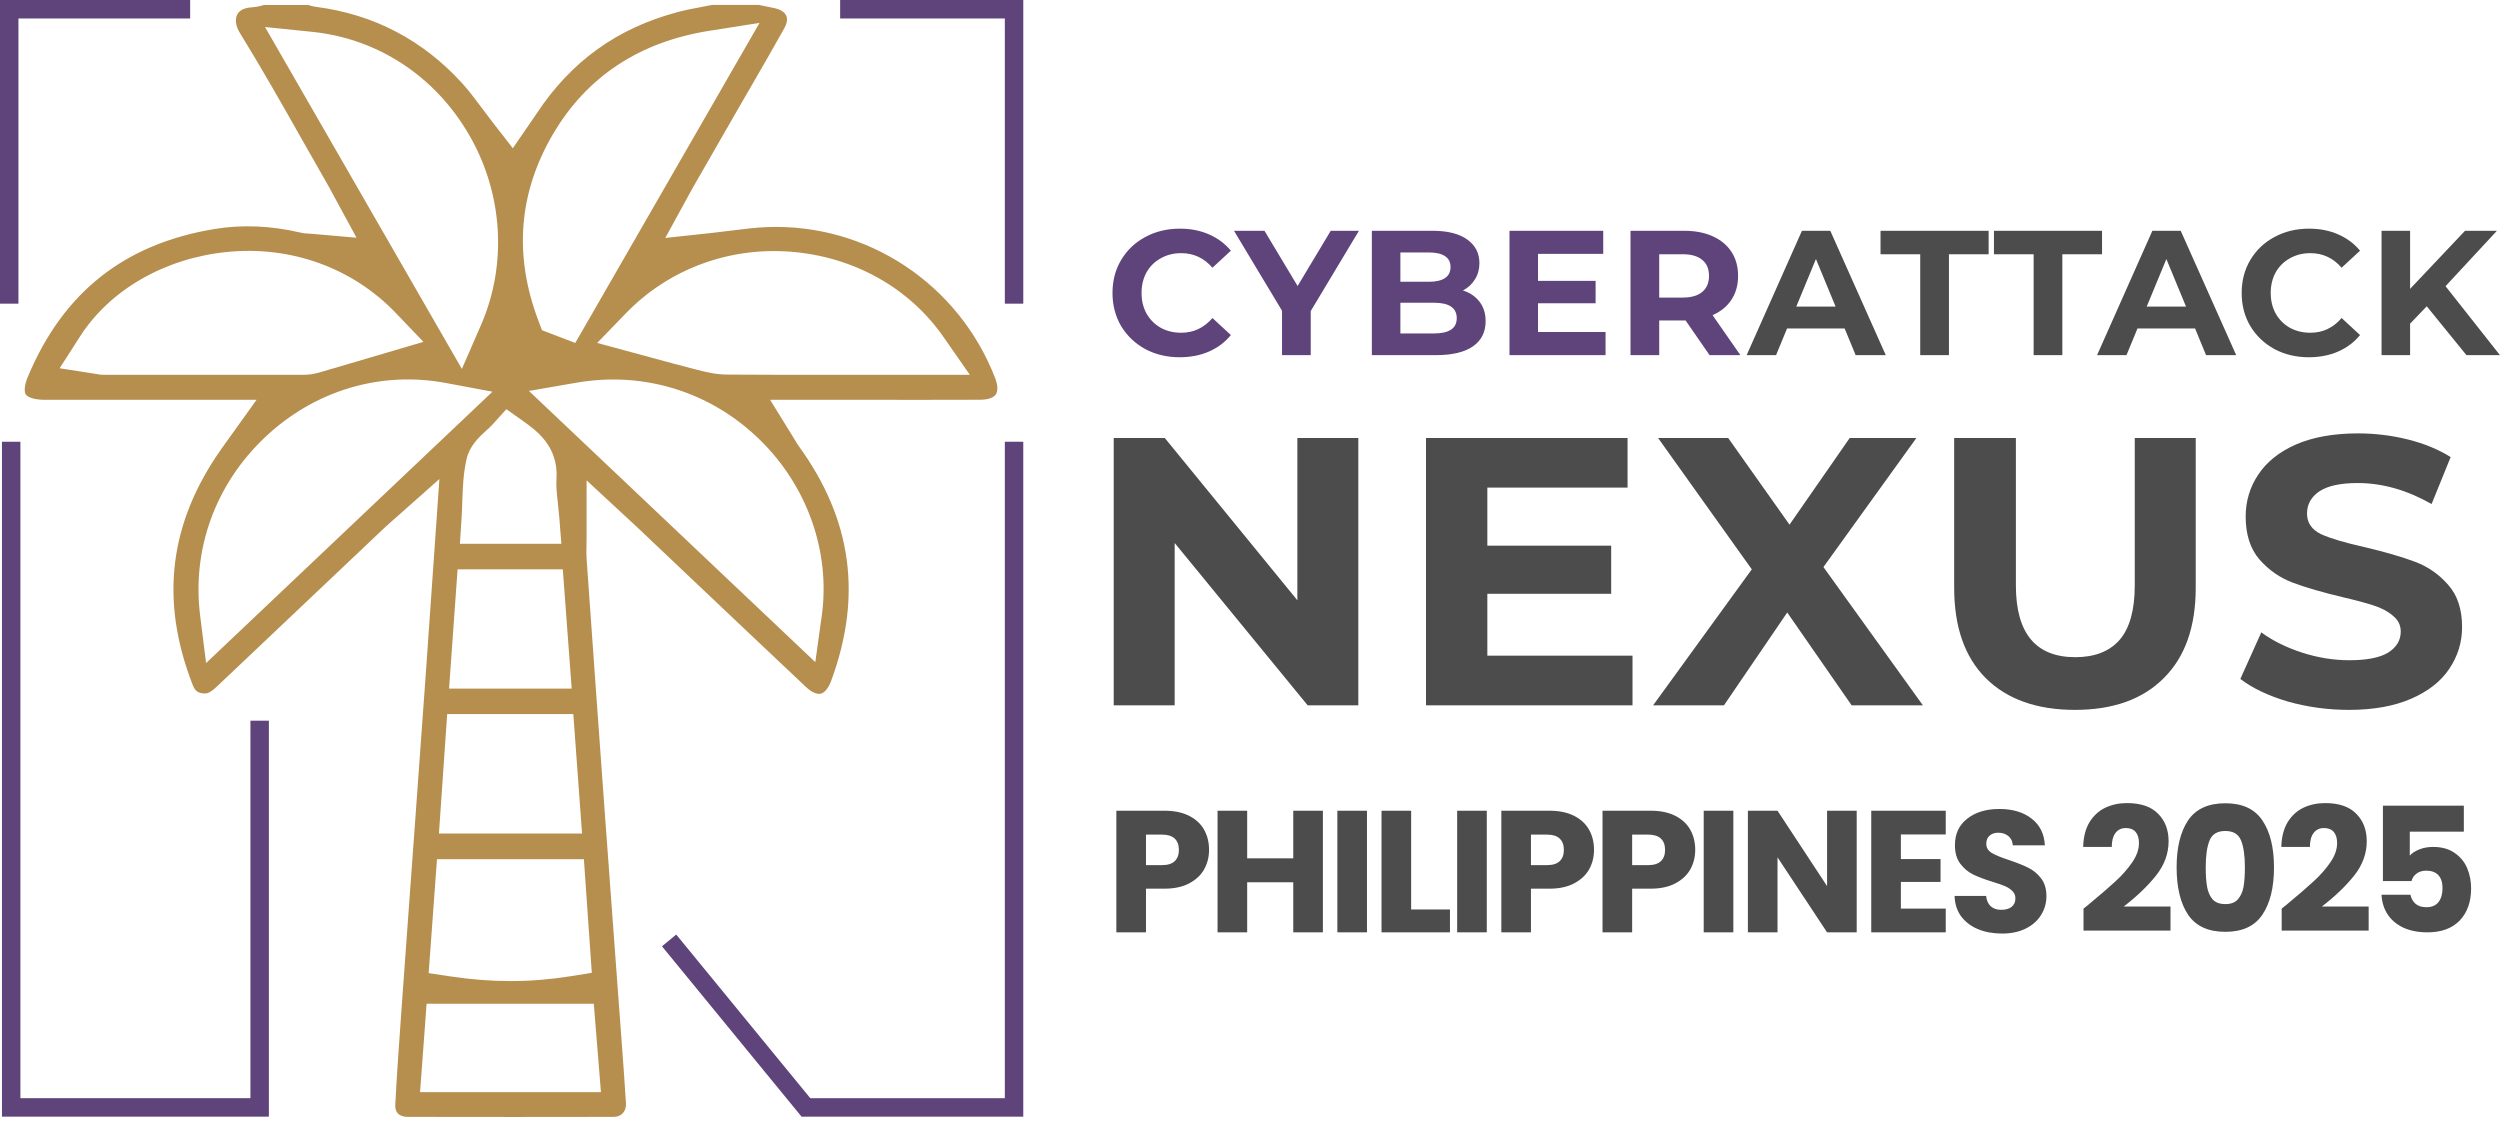
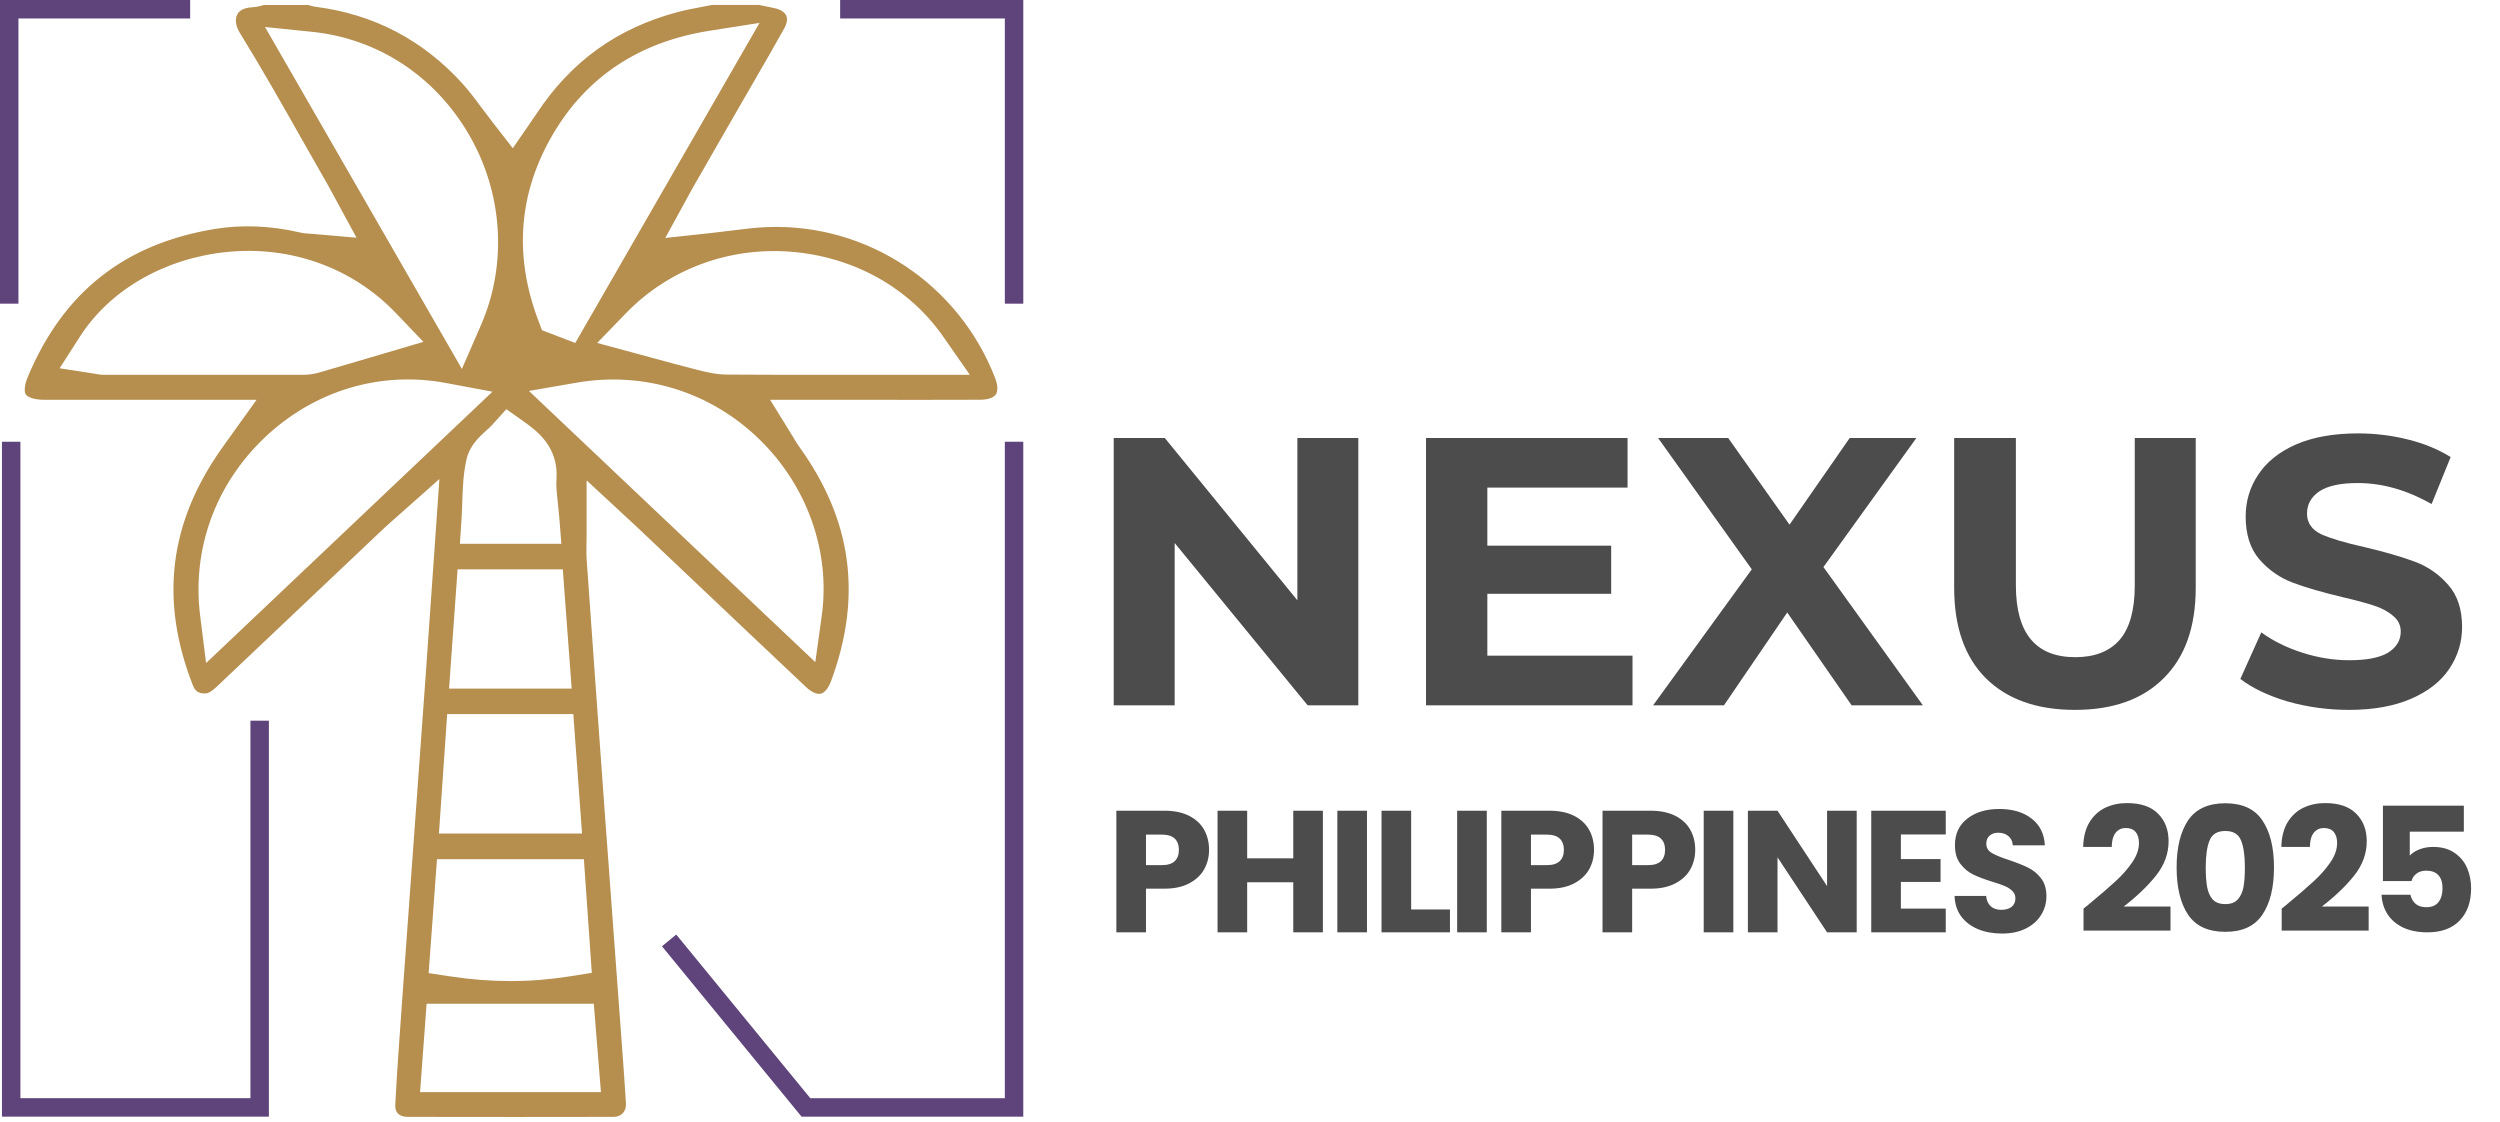
<svg xmlns="http://www.w3.org/2000/svg" width="303" height="136" viewBox="0 0 303 136" fill="none">
  <path d="M105.05 45.429H99.751C95.88 45.429 91.962 45.425 88.087 45.399C86.747 45.391 85.516 45.081 84.435 44.805L84.348 44.783C82.635 44.35 80.908 43.877 79.235 43.422C78.552 43.235 77.87 43.047 77.183 42.865L72.378 41.566L75.847 37.981C81.032 32.623 88.343 29.902 95.91 30.514C103.487 31.127 110.199 34.881 114.326 40.806L117.543 45.425H105.05V45.429ZM99.598 74.623L98.816 80.251L64.106 47.381L69.868 46.383C78.023 44.97 86.104 47.473 92.042 53.251C97.848 58.898 100.671 66.889 99.598 74.623ZM71.727 117.907L69.087 118.329C66.695 118.71 64.307 118.905 61.89 118.905C59.472 118.905 57.099 118.718 54.63 118.347L51.954 117.943L52.962 104.137H70.767L71.727 117.907ZM72.83 132.363H50.912L51.704 121.653H71.968L72.834 132.363H72.83ZM54.199 86.541H69.486L70.544 101.026H53.199L54.199 86.541ZM24.978 80.358L24.258 74.627C23.247 66.574 26.103 58.699 32.095 53.019C38.087 47.341 46.082 44.934 54.031 46.415L59.687 47.473L24.978 80.362V80.358ZM25.723 45.425C21.322 45.425 16.922 45.425 12.522 45.422C12.146 45.422 11.846 45.363 11.688 45.33L11.652 45.322L7.227 44.633L9.659 40.842C13.284 35.141 19.964 31.289 27.523 30.537C35.287 29.766 42.74 32.466 47.98 37.943L51.318 41.433L44.774 43.363C42.762 43.958 40.746 44.551 38.73 45.139C38.08 45.326 37.452 45.422 36.856 45.422C33.147 45.425 29.436 45.425 25.726 45.425H25.723ZM32.12 3.275L37.806 3.855C45.771 4.666 52.71 9.209 56.843 16.322C60.962 23.407 61.506 32.033 58.296 39.401L55.98 44.714L32.12 3.275ZM68.211 69.002L69.288 83.458H54.426L55.459 69.002H68.207H68.211ZM63.482 51.094C64.964 52.146 67.722 54.102 67.444 58.075C67.386 58.915 67.491 59.863 67.612 60.959C67.674 61.529 67.74 62.119 67.791 62.746L68.036 65.909H55.74L55.944 62.783C55.984 62.155 56.007 61.529 56.028 60.865C56.083 59.166 56.142 57.409 56.551 55.629C56.927 53.993 58.11 52.929 58.972 52.146C59.231 51.915 59.476 51.695 59.632 51.519L61.371 49.593L63.486 51.094H63.482ZM67.014 16.271C71.111 9.289 77.5 5.066 86.01 3.726L92.056 2.773L69.723 41.566L65.691 40.025L65.223 38.787C62.259 30.925 62.86 23.349 67.016 16.267L67.014 16.271ZM118.868 48.445C119.744 48.441 120.427 48.202 120.694 47.806C120.964 47.406 120.939 46.673 120.618 45.843C116.22 34.443 105.142 27.079 93.024 27.521C91.594 27.571 90.122 27.759 88.562 27.957C87.788 28.055 87.007 28.155 86.207 28.239L80.631 28.841L83.559 23.495C83.723 23.194 83.874 22.911 84.034 22.633C85.458 20.149 86.886 17.665 88.314 15.185L89.632 12.891C90.18 11.938 90.735 10.983 91.286 10.03C92.539 7.865 93.831 5.631 95.062 3.418C95.252 3.077 95.534 2.431 95.292 1.895C95.106 1.478 94.602 1.151 93.912 0.997C93.419 0.887 92.926 0.787 92.432 0.689L92.002 0.601H86.298C85.892 0.681 85.484 0.758 85.075 0.835C84.034 1.034 83.048 1.217 82.11 1.47C74.795 3.422 69.215 7.439 65.048 13.75C64.906 13.97 64.756 14.183 64.603 14.403L62.152 17.966L59.706 14.818C59.279 14.267 58.866 13.714 58.456 13.167C57.635 12.066 56.862 11.025 56.024 10.103C51.248 4.846 45.278 1.723 38.28 0.829C37.916 0.781 37.602 0.689 37.358 0.605H31.996C31.639 0.711 31.16 0.846 30.579 0.879C29.936 0.917 29.096 1.093 28.758 1.746C28.458 2.325 28.567 3.165 29.042 3.939C31.723 8.287 34.268 12.782 36.728 17.133C37.744 18.927 38.759 20.725 39.79 22.513C39.964 22.817 40.128 23.125 40.319 23.481L40.603 24.009L43.211 28.811L37.784 28.338C37.652 28.327 37.54 28.321 37.442 28.317C37.142 28.298 36.799 28.279 36.394 28.185C32.826 27.351 29.331 27.205 26.004 27.755C15.071 29.563 7.668 35.419 3.378 45.657C2.899 46.798 2.943 47.525 3.122 47.799C3.319 48.099 4.031 48.453 5.382 48.455C9.684 48.459 13.986 48.455 18.287 48.455H31.098L27.362 53.662C27.151 53.955 26.99 54.183 26.83 54.41C20.5 63.385 19.358 72.726 23.338 82.967C23.644 83.759 23.984 84.013 24.784 84.049C25.095 84.063 25.448 84.005 26.368 83.131C32.322 77.481 38.28 71.842 44.24 66.203L46.662 63.91C46.903 63.682 47.151 63.462 47.454 63.198C47.59 63.077 47.739 62.949 47.907 62.802L53.254 58.058L52.406 70.225C52.154 73.882 51.906 77.434 51.654 80.989C51.23 86.933 50.799 92.873 50.368 98.813L50.102 102.482C49.952 104.537 49.802 106.595 49.652 108.65C49.386 112.293 49.119 115.939 48.86 119.587C48.791 120.559 48.722 121.531 48.652 122.501C48.382 126.243 48.104 130.114 47.907 133.907C47.886 134.355 47.991 134.707 48.22 134.95C48.472 135.214 48.882 135.361 49.379 135.365C58.5 135.382 66.68 135.382 74.386 135.365C74.835 135.365 75.211 135.21 75.482 134.923C75.755 134.63 75.894 134.209 75.866 133.742C75.73 131.478 75.558 129.171 75.394 126.939L75.354 126.39C75.079 122.639 74.802 118.894 74.524 115.143C74.102 109.402 73.674 103.663 73.258 97.922C72.556 88.294 71.836 78.205 71.111 67.938C71.059 67.226 71.07 66.566 71.084 65.869C71.088 65.569 71.096 65.257 71.096 64.922V58.222L76.446 63.175C76.734 63.441 76.964 63.653 77.194 63.869C79.239 65.803 81.28 67.741 83.322 69.678C88.026 74.135 92.89 78.747 97.684 83.263C98.342 83.883 99.014 84.185 99.48 84.075C99.944 83.965 100.408 83.395 100.723 82.553C104.527 72.293 103.264 63.003 96.866 54.146C96.662 53.863 96.508 53.607 96.344 53.331C96.275 53.218 96.198 53.09 96.111 52.943L93.339 48.459H100.292C102.158 48.463 104.02 48.459 105.882 48.459C110.14 48.459 114.544 48.467 118.872 48.449L118.868 48.445Z" fill="#B68E4E" />
  <path d="M2.235 2.24H23.047V0H0V36.804H2.235V2.24Z" fill="#5E447A" />
  <path d="M30.353 133.098H2.473V53.539H0.237V135.338H32.588V87.347H30.353V133.098Z" fill="#5E447A" />
  <path d="M101.826 7.51971e-05V2.24H121.786V36.804H124.022V7.51971e-05H101.826Z" fill="#5E447A" />
  <path d="M121.786 133.098H98.205L81.958 113.267L80.231 114.69L97.147 135.338H124.021V53.539H121.786V133.098Z" fill="#5E447A" />
-   <path d="M207.133 33.439C207.133 32.593 206.861 31.947 206.317 31.502C205.773 31.042 204.977 30.813 203.933 30.813H201.097V36.066H203.933C204.977 36.066 205.773 35.837 206.317 35.377C206.861 34.918 207.133 34.271 207.133 33.439ZM207.197 43.041L204.297 38.843H204.126H201.097V43.041H197.618V27.971H204.126C205.457 27.971 206.61 28.194 207.584 28.638C208.572 29.083 209.33 29.715 209.861 30.533C210.39 31.351 210.656 32.319 210.656 33.439C210.656 34.559 210.384 35.527 209.84 36.346C209.309 37.15 208.55 37.766 207.562 38.197L210.934 43.041H207.197ZM194.592 40.242V43.041H182.95V27.971H194.312V30.77H186.408V34.042H193.389V36.755H186.408V40.242H194.592ZM173.786 40.414C174.702 40.414 175.39 40.263 175.848 39.962C176.321 39.661 176.557 39.194 176.557 38.563C176.557 37.314 175.633 36.69 173.786 36.69H169.726V40.414H173.786ZM169.726 30.598V34.15H173.185C174.044 34.15 174.696 33.999 175.14 33.698C175.584 33.397 175.805 32.951 175.805 32.363C175.805 31.774 175.584 31.337 175.14 31.05C174.696 30.749 174.044 30.598 173.185 30.598H169.726ZM177.309 35.205C178.168 35.478 178.841 35.937 179.328 36.582C179.814 37.214 180.058 37.997 180.058 38.929C180.058 40.25 179.542 41.269 178.512 41.986C177.494 42.689 176.006 43.041 174.044 43.041H166.269V27.971H173.614C175.448 27.971 176.85 28.323 177.824 29.026C178.813 29.729 179.306 30.683 179.306 31.889C179.306 32.621 179.128 33.274 178.769 33.849C178.426 34.422 177.938 34.874 177.309 35.205ZM158.86 37.702V43.041H155.381V37.659L149.56 27.971H153.254L157.27 34.666L161.286 27.971H164.702L158.86 37.702ZM142.974 43.299C141.442 43.299 140.054 42.969 138.808 42.309C137.577 41.634 136.604 40.709 135.886 39.531C135.185 38.341 134.834 36.998 134.834 35.506C134.834 34.014 135.185 32.679 135.886 31.502C136.604 30.31 137.577 29.385 138.808 28.725C140.054 28.05 141.45 27.713 142.997 27.713C144.3 27.713 145.474 27.942 146.518 28.402C147.578 28.861 148.466 29.521 149.182 30.382L146.949 32.449C145.932 31.273 144.672 30.683 143.169 30.683C142.237 30.683 141.406 30.891 140.677 31.309C139.946 31.71 139.373 32.277 138.958 33.009C138.557 33.741 138.357 34.573 138.357 35.506C138.357 36.439 138.557 37.271 138.958 38.003C139.373 38.735 139.946 39.31 140.677 39.726C141.406 40.127 142.237 40.329 143.169 40.329C144.672 40.329 145.932 39.733 146.949 38.542L149.182 40.609C148.466 41.483 147.578 42.151 146.518 42.61C145.46 43.07 144.278 43.299 142.974 43.299Z" fill="#5E447A" />
-   <path d="M294.122 37.121L292.103 39.23V43.041H288.644V27.971H292.103V35.011L298.762 27.971H302.627L296.399 34.687L302.992 43.041H298.932L294.122 37.121ZM279.83 43.299C278.298 43.299 276.908 42.969 275.663 42.309C274.431 41.634 273.458 40.709 272.742 39.531C272.04 38.341 271.69 36.998 271.69 35.506C271.69 34.014 272.04 32.678 272.742 31.502C273.458 30.31 274.431 29.385 275.663 28.725C276.908 28.05 278.304 27.713 279.851 27.713C281.154 27.713 282.328 27.942 283.374 28.402C284.434 28.861 285.322 29.521 286.038 30.382L283.803 32.449C282.787 31.273 281.527 30.683 280.023 30.683C279.092 30.683 278.262 30.891 277.531 31.309C276.802 31.71 276.228 32.277 275.814 33.009C275.412 33.741 275.212 34.573 275.212 35.506C275.212 36.439 275.412 37.271 275.814 38.003C276.228 38.735 276.802 39.31 277.531 39.726C278.262 40.127 279.092 40.329 280.023 40.329C281.527 40.329 282.787 39.733 283.803 38.542L286.038 40.609C285.322 41.483 284.434 42.151 283.374 42.61C282.314 43.07 281.132 43.299 279.83 43.299ZM264.948 37.163L262.564 31.394L260.18 37.163H264.948ZM266.043 39.811H259.063L257.731 43.041H254.166L260.867 27.971H264.303L271.027 43.041H267.375L266.043 39.811ZM246.476 30.813H241.666V27.971H254.767V30.813H249.955V43.041H246.476V30.813ZM232.731 30.813H227.92V27.971H241.023V30.813H236.211V43.041H232.731V30.813ZM222.476 37.163L220.092 31.394L217.708 37.163H222.476ZM223.571 39.811H216.591L215.259 43.041H211.694L218.395 27.971H221.832L228.555 43.041H224.903L223.571 39.811Z" fill="#4D4C4D" />
  <path d="M284.69 86.038C282.134 86.038 279.657 85.699 277.256 85.02C274.885 84.31 272.976 83.399 271.529 82.288L274.069 76.642C275.454 77.66 277.101 78.478 279.01 79.095C280.918 79.712 282.828 80.02 284.736 80.02C286.861 80.02 288.43 79.712 289.446 79.095C290.462 78.447 290.97 77.598 290.97 76.55C290.97 75.778 290.662 75.146 290.048 74.651C289.462 74.127 288.692 73.71 287.738 73.402C286.814 73.094 285.552 72.754 283.952 72.383C281.488 71.798 279.472 71.211 277.901 70.624C276.332 70.038 274.977 69.096 273.838 67.8C272.729 66.504 272.176 64.776 272.176 62.616C272.176 60.735 272.684 59.038 273.7 57.526C274.716 55.983 276.24 54.764 278.272 53.868C280.334 52.974 282.842 52.527 285.798 52.527C287.861 52.527 289.878 52.774 291.848 53.267C293.818 53.76 295.542 54.471 297.02 55.396L294.71 61.09C291.725 59.392 288.738 58.544 285.752 58.544C283.658 58.544 282.104 58.883 281.089 59.562C280.102 60.242 279.61 61.136 279.61 62.247C279.61 63.358 280.18 64.191 281.318 64.746C282.489 65.271 284.258 65.795 286.629 66.32C289.093 66.906 291.109 67.492 292.68 68.079C294.249 68.664 295.589 69.591 296.697 70.856C297.836 72.122 298.405 73.834 298.405 75.994C298.405 77.846 297.882 79.543 296.836 81.086C295.82 82.598 294.28 83.8 292.217 84.695C290.154 85.59 287.645 86.038 284.69 86.038ZM251.484 86.038C246.865 86.038 243.264 84.758 240.677 82.196C238.122 79.635 236.844 75.979 236.844 71.226V53.082H244.325V70.948C244.325 76.75 246.726 79.65 251.529 79.65C253.869 79.65 255.654 78.956 256.886 77.567C258.117 76.148 258.733 73.942 258.733 70.948V53.082H266.122V71.226C266.122 75.979 264.829 79.635 262.242 82.196C259.688 84.758 256.101 86.038 251.484 86.038ZM224.417 85.483L216.613 74.235L208.946 85.483H200.357L212.318 69.004L200.958 53.082H209.454L216.89 63.588L224.186 53.082H232.268L221 68.727L233.053 85.483H224.417ZM197.861 79.466V85.483H172.832V53.082H197.261V59.099H180.266V66.135H195.274V71.967H180.266V79.466H197.861ZM164.629 53.082V85.483H158.488L142.37 65.811V85.483H134.982V53.082H141.17L157.241 72.754V53.082H164.629Z" fill="#4D4C4D" />
  <path d="M146.537 103.004C146.537 103.858 146.341 104.642 145.949 105.356C145.557 106.056 144.955 106.623 144.143 107.057C143.331 107.491 142.323 107.708 141.119 107.708H138.893V113H135.302V98.258H141.119C142.295 98.258 143.289 98.461 144.101 98.867C144.913 99.273 145.522 99.833 145.928 100.547C146.334 101.261 146.537 102.08 146.537 103.004ZM140.846 104.852C141.532 104.852 142.043 104.691 142.379 104.369C142.715 104.047 142.883 103.592 142.883 103.004C142.883 102.416 142.715 101.961 142.379 101.639C142.043 101.317 141.532 101.156 140.846 101.156H138.893V104.852H140.846ZM160.334 98.258V113H156.743V106.931H151.157V113H147.566V98.258H151.157V104.033H156.743V98.258H160.334ZM165.678 98.258V113H162.087V98.258H165.678ZM171.031 110.228H175.735V113H167.44V98.258H171.031V110.228ZM180.199 98.258V113H176.608V98.258H180.199ZM193.196 103.004C193.196 103.858 193 104.642 192.608 105.356C192.216 106.056 191.614 106.623 190.802 107.057C189.99 107.491 188.982 107.708 187.778 107.708H185.552V113H181.961V98.258H187.778C188.954 98.258 189.948 98.461 190.76 98.867C191.572 99.273 192.181 99.833 192.587 100.547C192.993 101.261 193.196 102.08 193.196 103.004ZM187.505 104.852C188.191 104.852 188.702 104.691 189.038 104.369C189.374 104.047 189.542 103.592 189.542 103.004C189.542 102.416 189.374 101.961 189.038 101.639C188.702 101.317 188.191 101.156 187.505 101.156H185.552V104.852H187.505ZM205.461 103.004C205.461 103.858 205.265 104.642 204.873 105.356C204.481 106.056 203.879 106.623 203.067 107.057C202.255 107.491 201.247 107.708 200.043 107.708H197.817V113H194.226V98.258H200.043C201.219 98.258 202.213 98.461 203.025 98.867C203.837 99.273 204.446 99.833 204.852 100.547C205.258 101.261 205.461 102.08 205.461 103.004ZM199.77 104.852C200.456 104.852 200.967 104.691 201.303 104.369C201.639 104.047 201.807 103.592 201.807 103.004C201.807 102.416 201.639 101.961 201.303 101.639C200.967 101.317 200.456 101.156 199.77 101.156H197.817V104.852H199.77ZM210.081 98.258V113H206.49V98.258H210.081ZM225.032 113H221.441L215.435 103.907V113H211.844V98.258H215.435L221.441 107.393V98.258H225.032V113ZM230.386 101.135V104.117H235.195V106.889H230.386V110.123H235.825V113H226.795V98.258H235.825V101.135H230.386ZM242.65 113.147C241.572 113.147 240.606 112.972 239.752 112.622C238.898 112.272 238.212 111.754 237.694 111.068C237.19 110.382 236.924 109.556 236.896 108.59H240.718C240.774 109.136 240.963 109.556 241.285 109.85C241.607 110.13 242.027 110.27 242.545 110.27C243.077 110.27 243.497 110.151 243.805 109.913C244.113 109.661 244.267 109.318 244.267 108.884C244.267 108.52 244.141 108.219 243.889 107.981C243.651 107.743 243.35 107.547 242.986 107.393C242.636 107.239 242.132 107.064 241.474 106.868C240.522 106.574 239.745 106.28 239.143 105.986C238.541 105.692 238.023 105.258 237.589 104.684C237.155 104.11 236.938 103.361 236.938 102.437C236.938 101.065 237.435 99.994 238.429 99.224C239.423 98.44 240.718 98.048 242.314 98.048C243.938 98.048 245.247 98.44 246.241 99.224C247.235 99.994 247.767 101.072 247.837 102.458H243.952C243.924 101.982 243.749 101.611 243.427 101.345C243.105 101.065 242.692 100.925 242.188 100.925C241.754 100.925 241.404 101.044 241.138 101.282C240.872 101.506 240.739 101.835 240.739 102.269C240.739 102.745 240.963 103.116 241.411 103.382C241.859 103.648 242.559 103.935 243.511 104.243C244.463 104.565 245.233 104.873 245.821 105.167C246.423 105.461 246.941 105.888 247.375 106.448C247.809 107.008 248.026 107.729 248.026 108.611C248.026 109.451 247.809 110.214 247.375 110.9C246.955 111.586 246.339 112.132 245.527 112.538C244.715 112.944 243.756 113.147 242.65 113.147ZM252.523 110.123C252.999 109.745 253.216 109.57 253.174 109.598C254.546 108.464 255.624 107.533 256.408 106.805C257.206 106.077 257.878 105.314 258.424 104.516C258.97 103.718 259.243 102.941 259.243 102.185C259.243 101.611 259.11 101.163 258.844 100.841C258.578 100.519 258.179 100.358 257.647 100.358C257.115 100.358 256.695 100.561 256.387 100.967C256.093 101.359 255.946 101.919 255.946 102.647H252.481C252.509 101.457 252.761 100.463 253.237 99.665C253.727 98.867 254.364 98.279 255.148 97.901C255.946 97.523 256.828 97.334 257.794 97.334C259.46 97.334 260.713 97.761 261.553 98.615C262.407 99.469 262.834 100.582 262.834 101.954C262.834 103.452 262.323 104.845 261.301 106.133C260.279 107.407 258.977 108.653 257.395 109.871H263.065V112.79H252.523V110.123ZM263.806 105.125C263.806 102.717 264.268 100.82 265.192 99.434C266.13 98.048 267.635 97.355 269.707 97.355C271.779 97.355 273.277 98.048 274.201 99.434C275.139 100.82 275.608 102.717 275.608 105.125C275.608 107.561 275.139 109.472 274.201 110.858C273.277 112.244 271.779 112.937 269.707 112.937C267.635 112.937 266.13 112.244 265.192 110.858C264.268 109.472 263.806 107.561 263.806 105.125ZM272.08 105.125C272.08 103.711 271.926 102.626 271.618 101.87C271.31 101.1 270.673 100.715 269.707 100.715C268.741 100.715 268.104 101.1 267.796 101.87C267.488 102.626 267.334 103.711 267.334 105.125C267.334 106.077 267.39 106.868 267.502 107.498C267.614 108.114 267.838 108.618 268.174 109.01C268.524 109.388 269.035 109.577 269.707 109.577C270.379 109.577 270.883 109.388 271.219 109.01C271.569 108.618 271.8 108.114 271.912 107.498C272.024 106.868 272.08 106.077 272.08 105.125ZM276.539 110.123C277.015 109.745 277.232 109.57 277.19 109.598C278.562 108.464 279.64 107.533 280.424 106.805C281.222 106.077 281.894 105.314 282.44 104.516C282.986 103.718 283.259 102.941 283.259 102.185C283.259 101.611 283.126 101.163 282.86 100.841C282.594 100.519 282.195 100.358 281.663 100.358C281.131 100.358 280.711 100.561 280.403 100.967C280.109 101.359 279.962 101.919 279.962 102.647H276.497C276.525 101.457 276.777 100.463 277.253 99.665C277.743 98.867 278.38 98.279 279.164 97.901C279.962 97.523 280.844 97.334 281.81 97.334C283.476 97.334 284.729 97.761 285.569 98.615C286.423 99.469 286.85 100.582 286.85 101.954C286.85 103.452 286.339 104.845 285.317 106.133C284.295 107.407 282.993 108.653 281.411 109.871H287.081V112.79H276.539V110.123ZM298.617 100.799H292.065V103.697C292.345 103.389 292.737 103.137 293.241 102.941C293.745 102.745 294.291 102.647 294.879 102.647C295.929 102.647 296.797 102.885 297.483 103.361C298.183 103.837 298.694 104.453 299.016 105.209C299.338 105.965 299.499 106.784 299.499 107.666C299.499 109.304 299.037 110.606 298.113 111.572C297.189 112.524 295.887 113 294.207 113C293.087 113 292.114 112.811 291.288 112.433C290.462 112.041 289.825 111.502 289.377 110.816C288.929 110.13 288.684 109.339 288.642 108.443H292.149C292.233 108.877 292.436 109.241 292.758 109.535C293.08 109.815 293.521 109.955 294.081 109.955C294.739 109.955 295.229 109.745 295.551 109.325C295.873 108.905 296.034 108.345 296.034 107.645C296.034 106.959 295.866 106.434 295.53 106.07C295.194 105.706 294.704 105.524 294.06 105.524C293.584 105.524 293.192 105.643 292.884 105.881C292.576 106.105 292.373 106.406 292.275 106.784H288.81V97.649H298.617V100.799Z" fill="#4D4C4D" />
</svg>